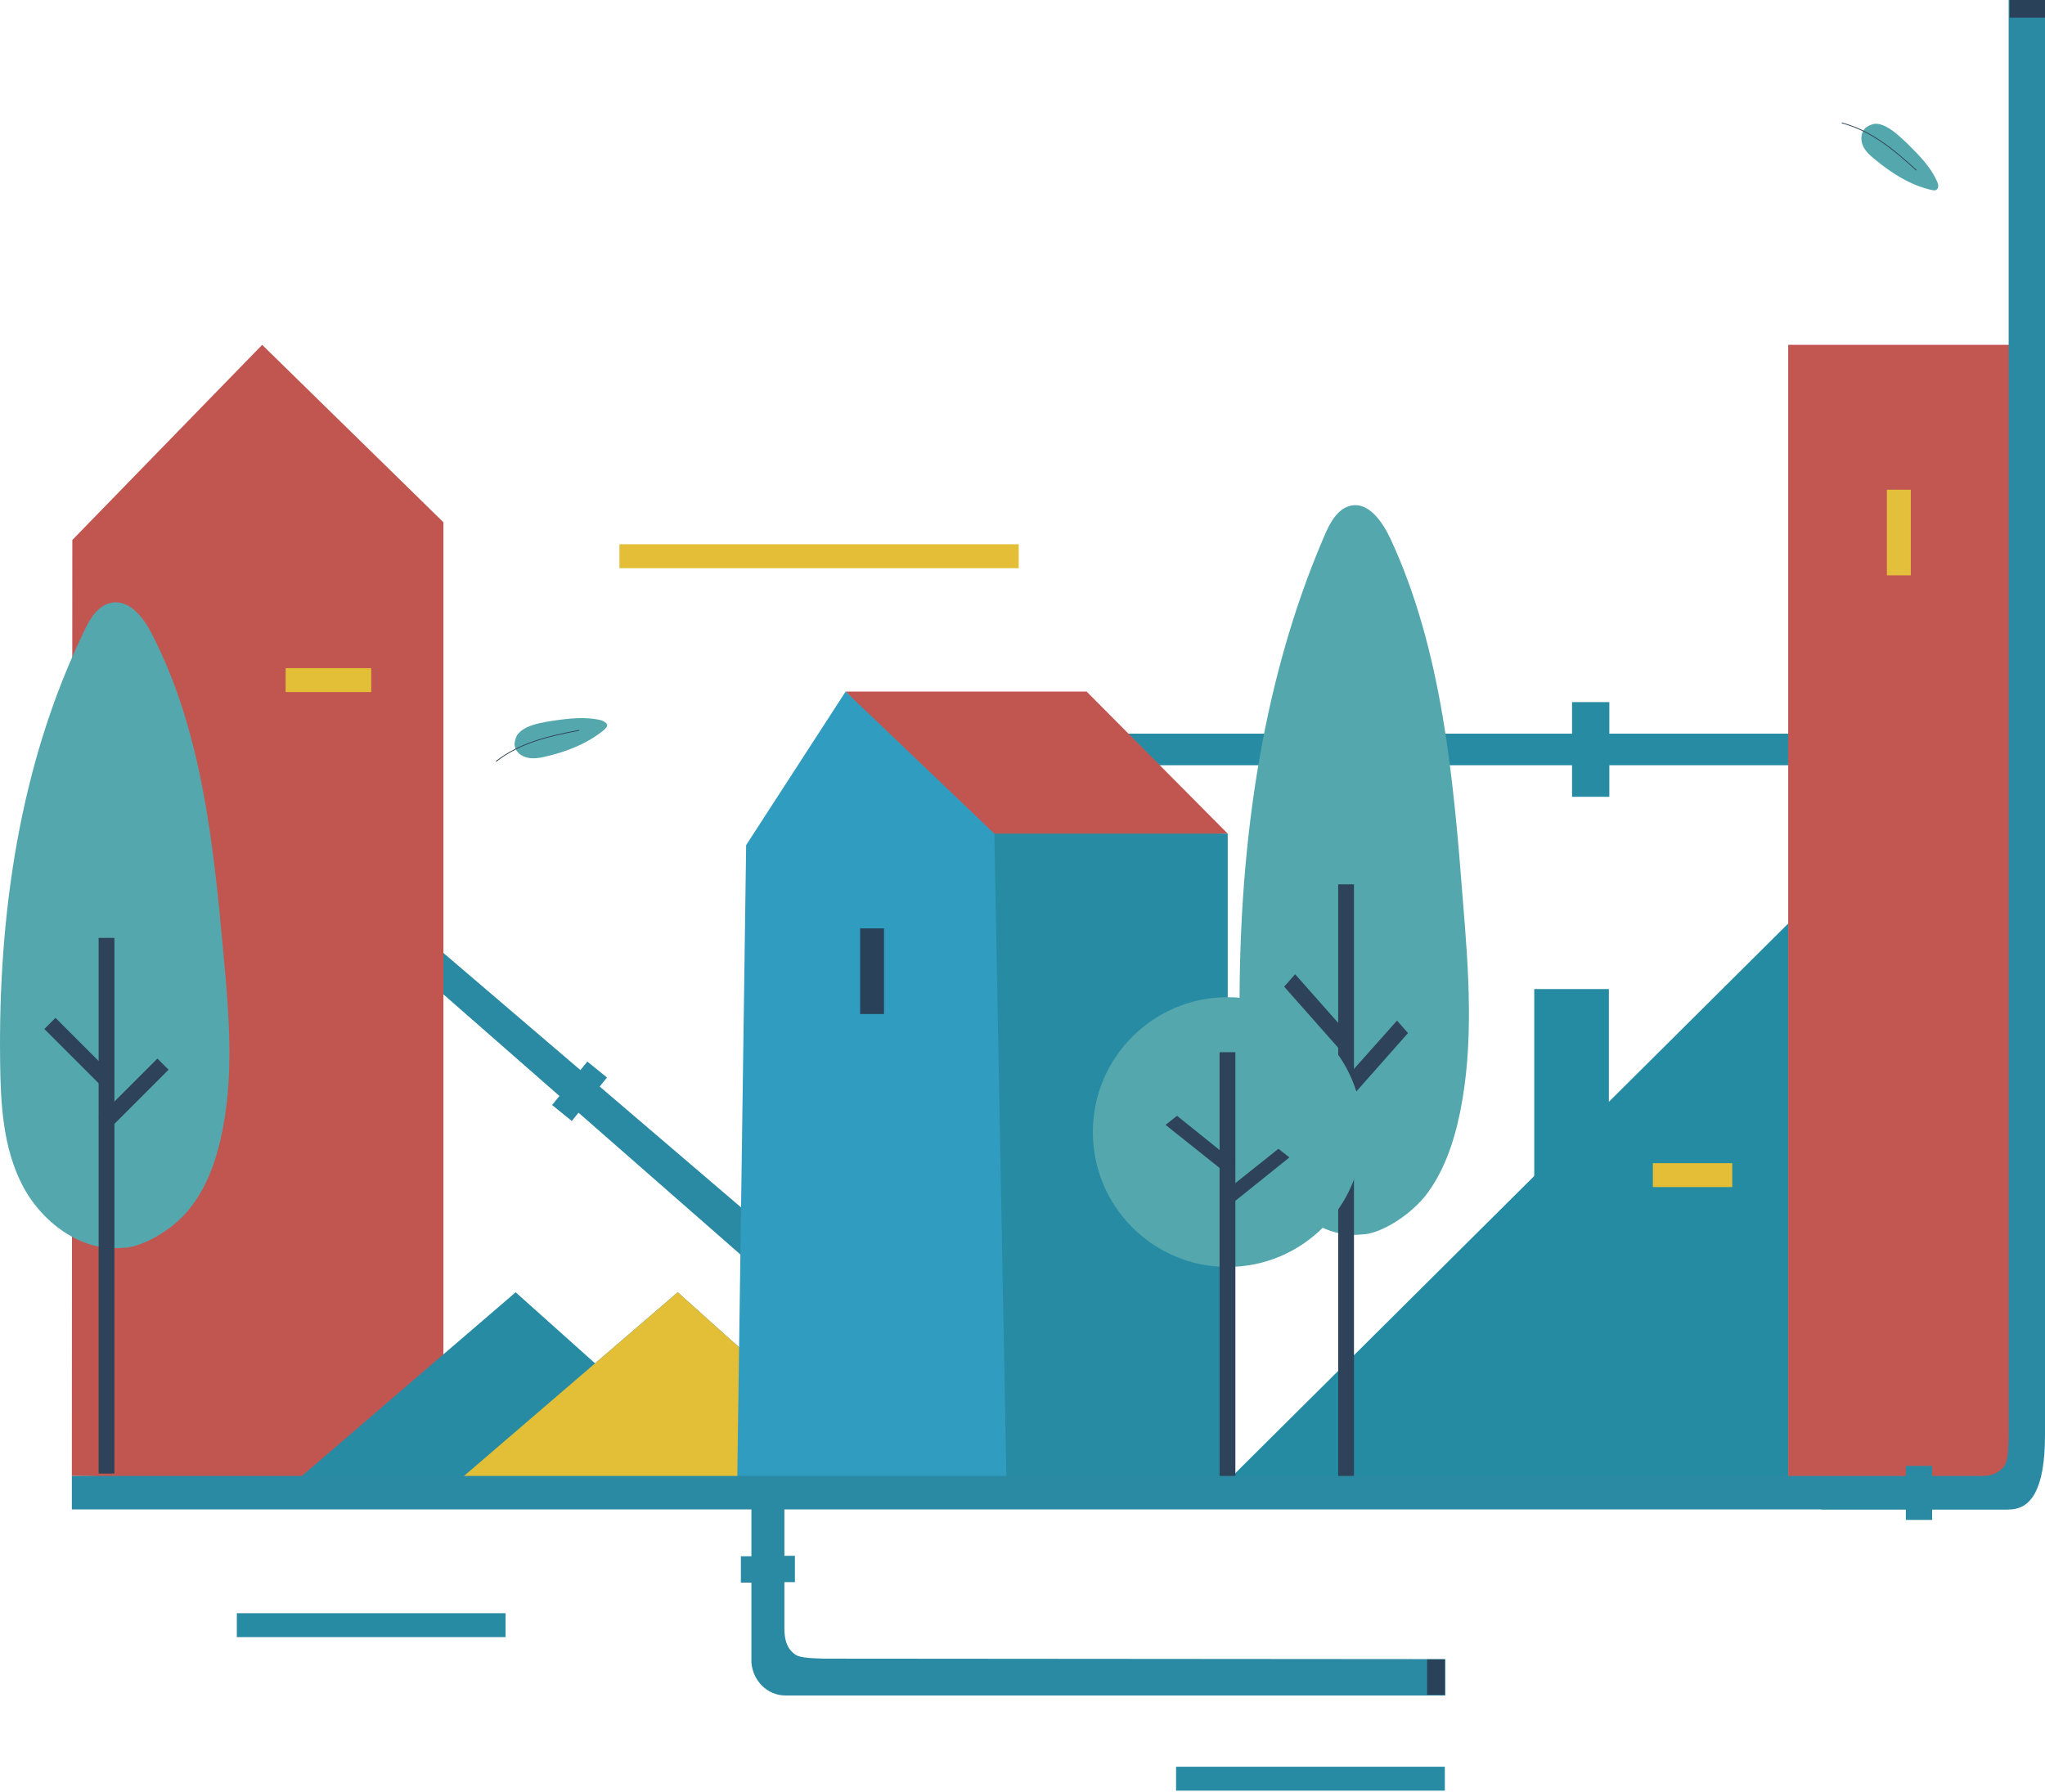
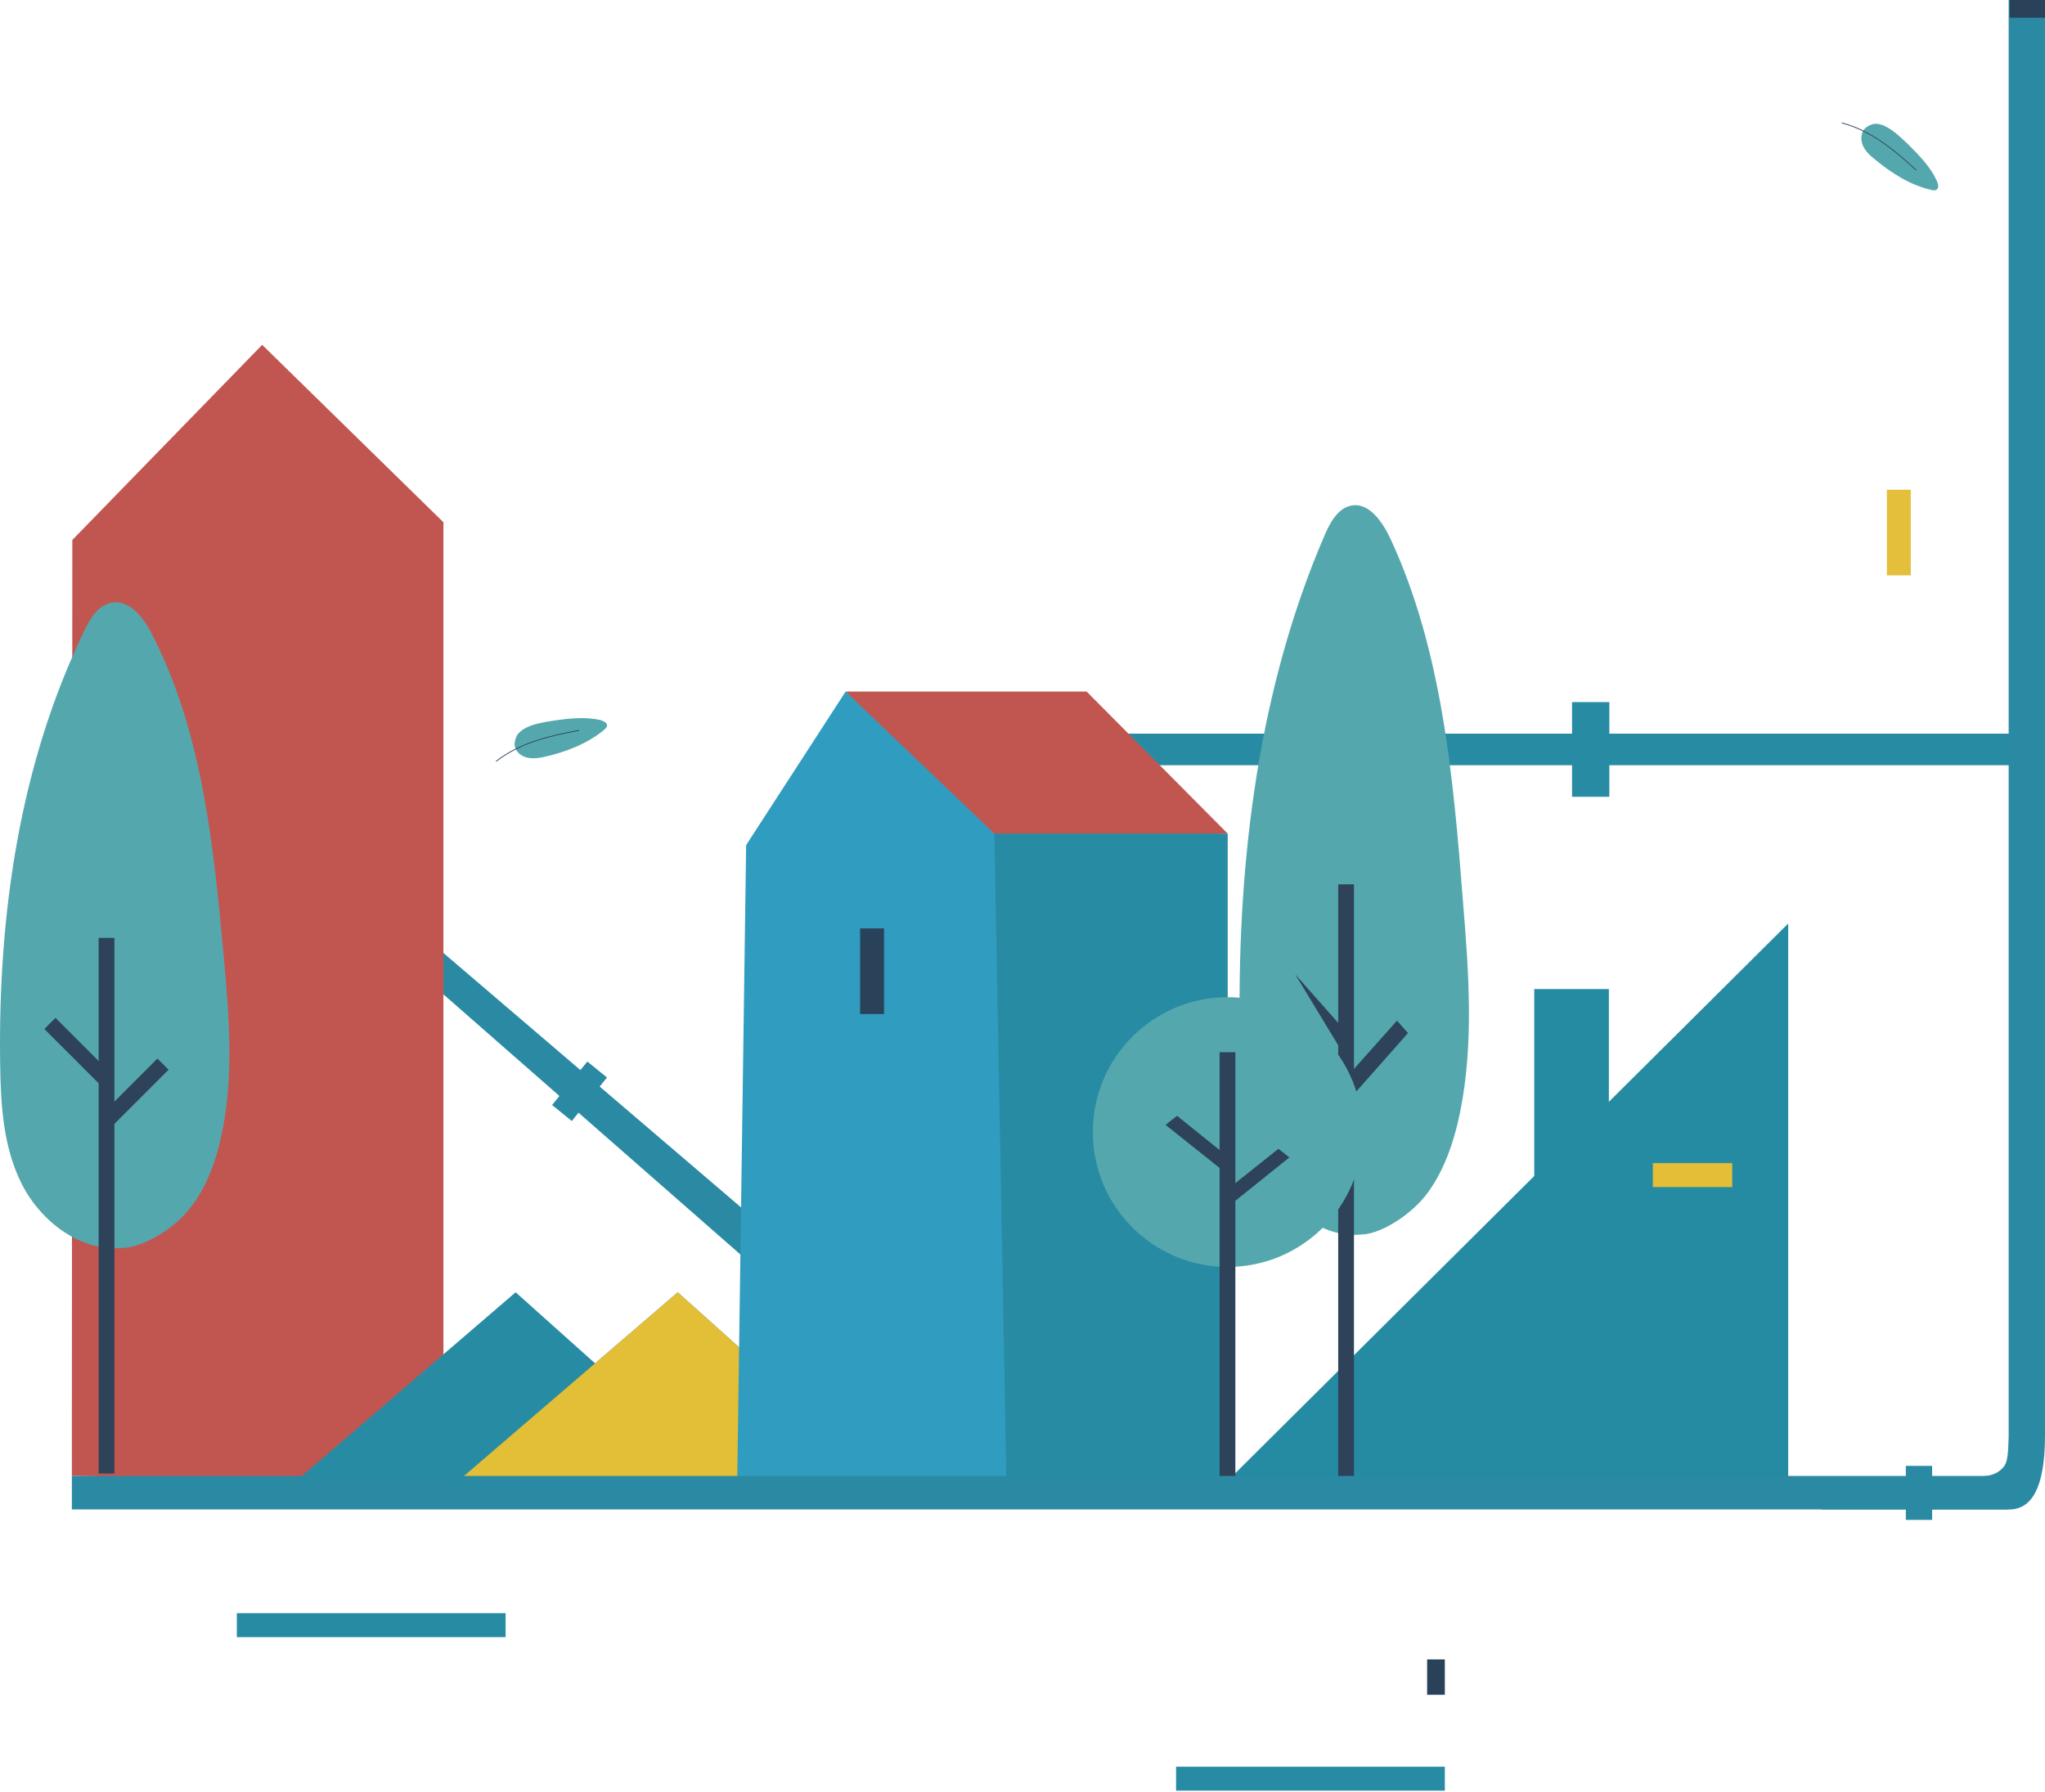
<svg xmlns="http://www.w3.org/2000/svg" width="631" height="553" viewBox="0 0 631 553" fill="none">
  <path d="M445.813 545.209H362.884V552.589H445.813V545.209Z" fill="#288BA4" />
  <path d="M156.006 497.832H73.078V505.212H156.006V497.832Z" fill="#288BA4" />
  <path d="M575.518 39.555C574.19 40.883 574.042 43.097 574.78 44.868C575.518 46.639 576.993 47.968 578.469 49.149C583.633 53.429 589.388 57.119 595.881 58.594C596.471 58.742 597.209 58.89 597.651 58.447C598.242 57.857 598.094 56.971 597.799 56.233C595.881 51.658 592.192 47.968 588.65 44.426C586.585 42.507 584.519 40.441 582.01 39.112C580.83 38.522 579.649 38.079 578.321 38.227C577.288 38.374 575.96 39.112 575.518 39.555Z" fill="#54A8AD" />
  <path d="M591.306 52.543C584.224 46.049 577.288 40.293 568.287 37.931" stroke="#314359" stroke-width="0.25" stroke-miterlimit="10" />
  <path d="M158.81 230.098C159.105 232.017 160.728 233.345 162.646 233.788C164.565 234.23 166.483 233.935 168.254 233.493C174.746 232.017 181.239 229.507 186.403 225.227C186.846 224.784 187.436 224.342 187.289 223.751C187.289 223.013 186.256 222.571 185.518 222.275C180.649 221.095 175.631 221.685 170.614 222.423C167.811 222.866 165.007 223.309 162.499 224.489C161.318 225.08 160.285 225.818 159.547 226.851C158.957 228.032 158.662 229.36 158.81 230.098Z" fill="#54A8AD" />
  <path d="M178.73 225.375C169.286 227.146 160.433 229.212 153.055 234.968" stroke="#314359" stroke-width="0.25" stroke-miterlimit="10" />
-   <path d="M314.337 167.961H191.125V175.341H314.337V167.961Z" fill="#E3BE36" />
  <path d="M187.3 332.515L181.223 327.591L170.356 341.011L176.434 345.934L187.3 332.515Z" fill="#2B8AA3" />
  <path d="M119.116 291.349L230.819 389.203H248.083L120.149 279.837L110.558 283.231L119.116 291.349Z" fill="#2B8AA3" />
  <path d="M631 226.408H310.648V236.149H631V226.408Z" fill="#288BA4" />
  <path d="M496.573 216.667H485.064V245.89H496.573V216.667Z" fill="#288BA4" />
-   <path d="M620.081 106.415H551.76V460.048H620.081V106.415Z" fill="#C25651" />
  <path d="M378.821 456.949H551.761V285.003L378.821 456.949Z" fill="#248BA3" />
  <path d="M496.426 305.223H473.406V363.817H496.426V305.223Z" fill="#248BA3" />
  <path d="M534.496 358.947H510.001V366.326H534.496V358.947Z" fill="#E3BE36" />
  <path d="M22.317 166.633L80.898 106.415L136.823 161.172V456.949L22.17 455.473L22.317 166.633Z" fill="#C15651" />
  <path d="M37.811 385.071C24.973 386.399 12.726 377.101 6.823 365.588C0.921 354.076 0.183 340.645 0.036 327.657C-0.555 282.051 6.086 235.706 26.006 194.676C27.777 190.838 30.285 186.705 34.565 185.968C39.877 185.082 44.156 190.395 46.664 195.266C62.306 225.375 65.847 260.354 68.946 294.301C70.717 313.488 72.34 332.97 68.061 351.567C66.142 359.98 62.896 368.245 57.141 374.592C51.386 380.938 42.385 385.218 37.811 385.071Z" fill="#54A8AD" />
  <path d="M35.302 289.43H30.433V454.735H35.302V289.43Z" fill="#2E4359" />
  <path d="M48.569 326.666L30.414 344.825L33.858 348.269L52.013 330.11L48.569 326.666Z" fill="#2E4359" />
  <path d="M13.684 317.546L31.839 335.705L35.282 332.261L17.127 314.102L13.684 317.546Z" fill="#2E4359" />
  <path d="M420.285 380.938C407.447 382.414 395.2 371.935 389.298 358.947C383.395 345.811 382.657 330.756 382.51 315.997C381.92 264.487 388.56 212.091 408.48 165.747C410.251 161.467 412.76 156.744 417.039 156.006C422.351 154.973 426.63 161.024 429.139 166.485C444.928 200.579 448.469 239.987 451.42 278.361C453.191 299.909 454.814 322.048 450.535 343.154C448.617 352.6 445.37 362.046 439.615 369.278C433.713 376.363 424.859 380.938 420.285 380.938Z" fill="#54A8AD" />
  <path d="M417.777 272.9H412.907V459.605H417.777V272.9Z" fill="#2E4359" />
  <path d="M416.301 339.317L412.907 335.332L431.057 314.964L434.451 318.801L416.301 339.317Z" fill="#2E4359" />
-   <path d="M417.777 321.163L414.383 325L396.233 304.485L399.627 300.647L417.777 321.163Z" fill="#2E4359" />
-   <path d="M254.281 511.853C251.772 511.706 247.05 511.853 245.28 510.525C242.623 508.606 242.033 505.654 242.033 502.555V488.238H245.28V480.121H242.033V331.494H231.852V480.268H228.605V488.386H231.852V513.034C232.294 518.79 236.869 523.218 242.328 523.218H445.96V512.001L254.281 511.853Z" fill="#2B8AA3" />
-   <path d="M114.542 206.188H88.129V213.567H114.542V206.188Z" fill="#E3BE37" />
+   <path d="M417.777 321.163L414.383 325L399.627 300.647L417.777 321.163Z" fill="#2E4359" />
  <path d="M378.821 257.255L335.291 213.42H260.921L306.664 261.092L378.821 257.255Z" fill="#C15651" />
  <path d="M87.834 460.048L159.105 398.797L227.572 460.048H87.834Z" fill="#288BA4" />
  <path d="M137.856 460.048L209.127 398.797L234.95 421.969L277.595 460.048H137.856Z" fill="#288BA4" />
  <path d="M137.856 460.048L209.127 398.797L234.95 421.969L277.595 460.048H137.856Z" fill="#E3BE37" />
  <path d="M378.821 257.255H295.745V460.639H378.821V257.255Z" fill="#288BA4" />
  <path d="M619.785 0V443.37C619.638 445.879 619.785 450.602 618.457 452.373C616.539 455.03 613.588 455.62 610.489 455.62H596.176V452.373H588.06V455.62H561.942V465.804H588.06V469.051H596.176V465.804H619.785H620.671C626.426 465.362 631 460.048 631 442.927V0H619.785Z" fill="#2B8AA3" />
  <path d="M631 0H620.081V5.461H631V0Z" fill="#294259" />
  <path d="M440.351 512.09V523.012H445.811V512.09H440.351Z" fill="#294259" />
  <path d="M260.921 213.42L230.228 260.797L227.425 460.786L310.648 462.557L306.812 257.255L260.921 213.42Z" fill="#309CBF" />
  <path d="M265.393 286.504V312.923H272.771V286.504H265.393Z" fill="#294259" />
  <path d="M582.214 151.131V177.55H589.592V151.131H582.214Z" fill="#E3BF3B" />
  <path d="M378.821 390.975C401.802 390.975 420.433 372.34 420.433 349.353C420.433 326.366 401.802 307.732 378.821 307.732C355.839 307.732 337.209 326.366 337.209 349.353C337.209 372.34 355.839 390.975 378.821 390.975Z" fill="#54A8AD" />
  <path d="M381.182 324.705H376.312V456.949H381.182V324.705Z" fill="#2E4359" />
  <path d="M379.854 371.64L376.312 368.983L394.462 354.519L397.856 357.176L379.854 371.64Z" fill="#2E4359" />
  <path d="M381.182 358.799L377.788 361.603L359.638 347.139L363.18 344.335L381.182 358.799Z" fill="#2E4359" />
  <path d="M619.785 455.473H22.17V465.804H619.785V455.473Z" fill="#2B8AA3" />
</svg>